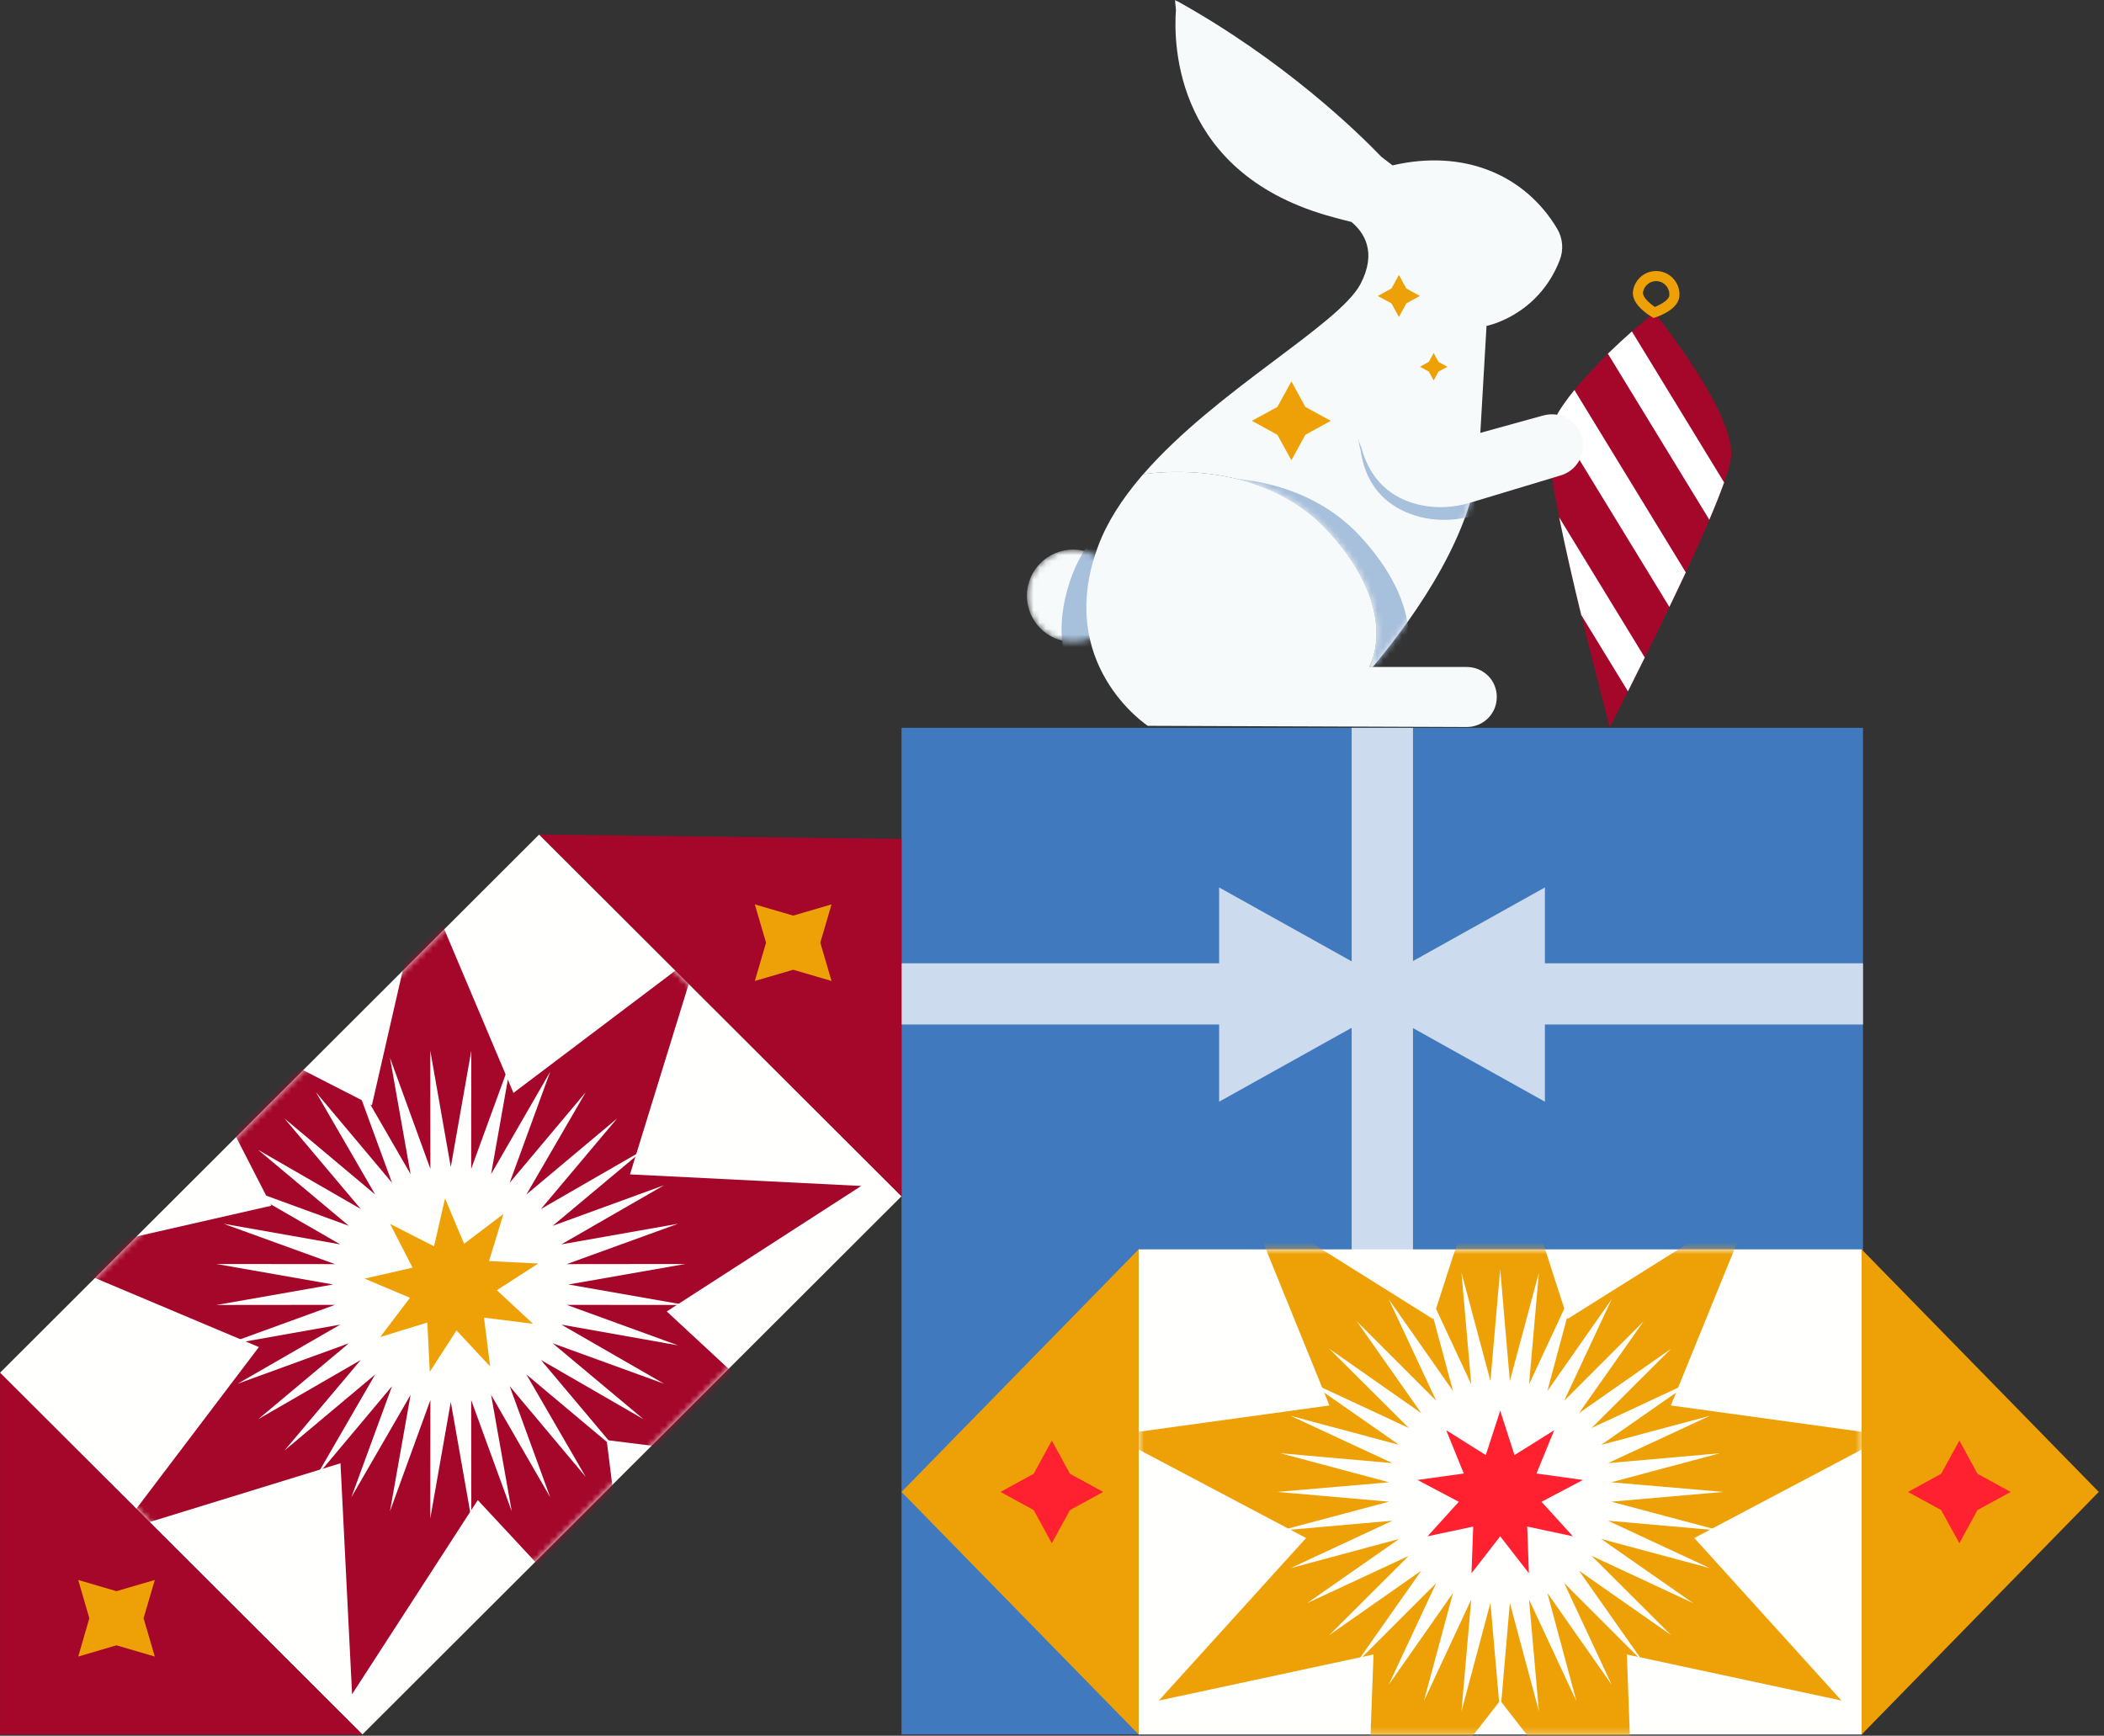
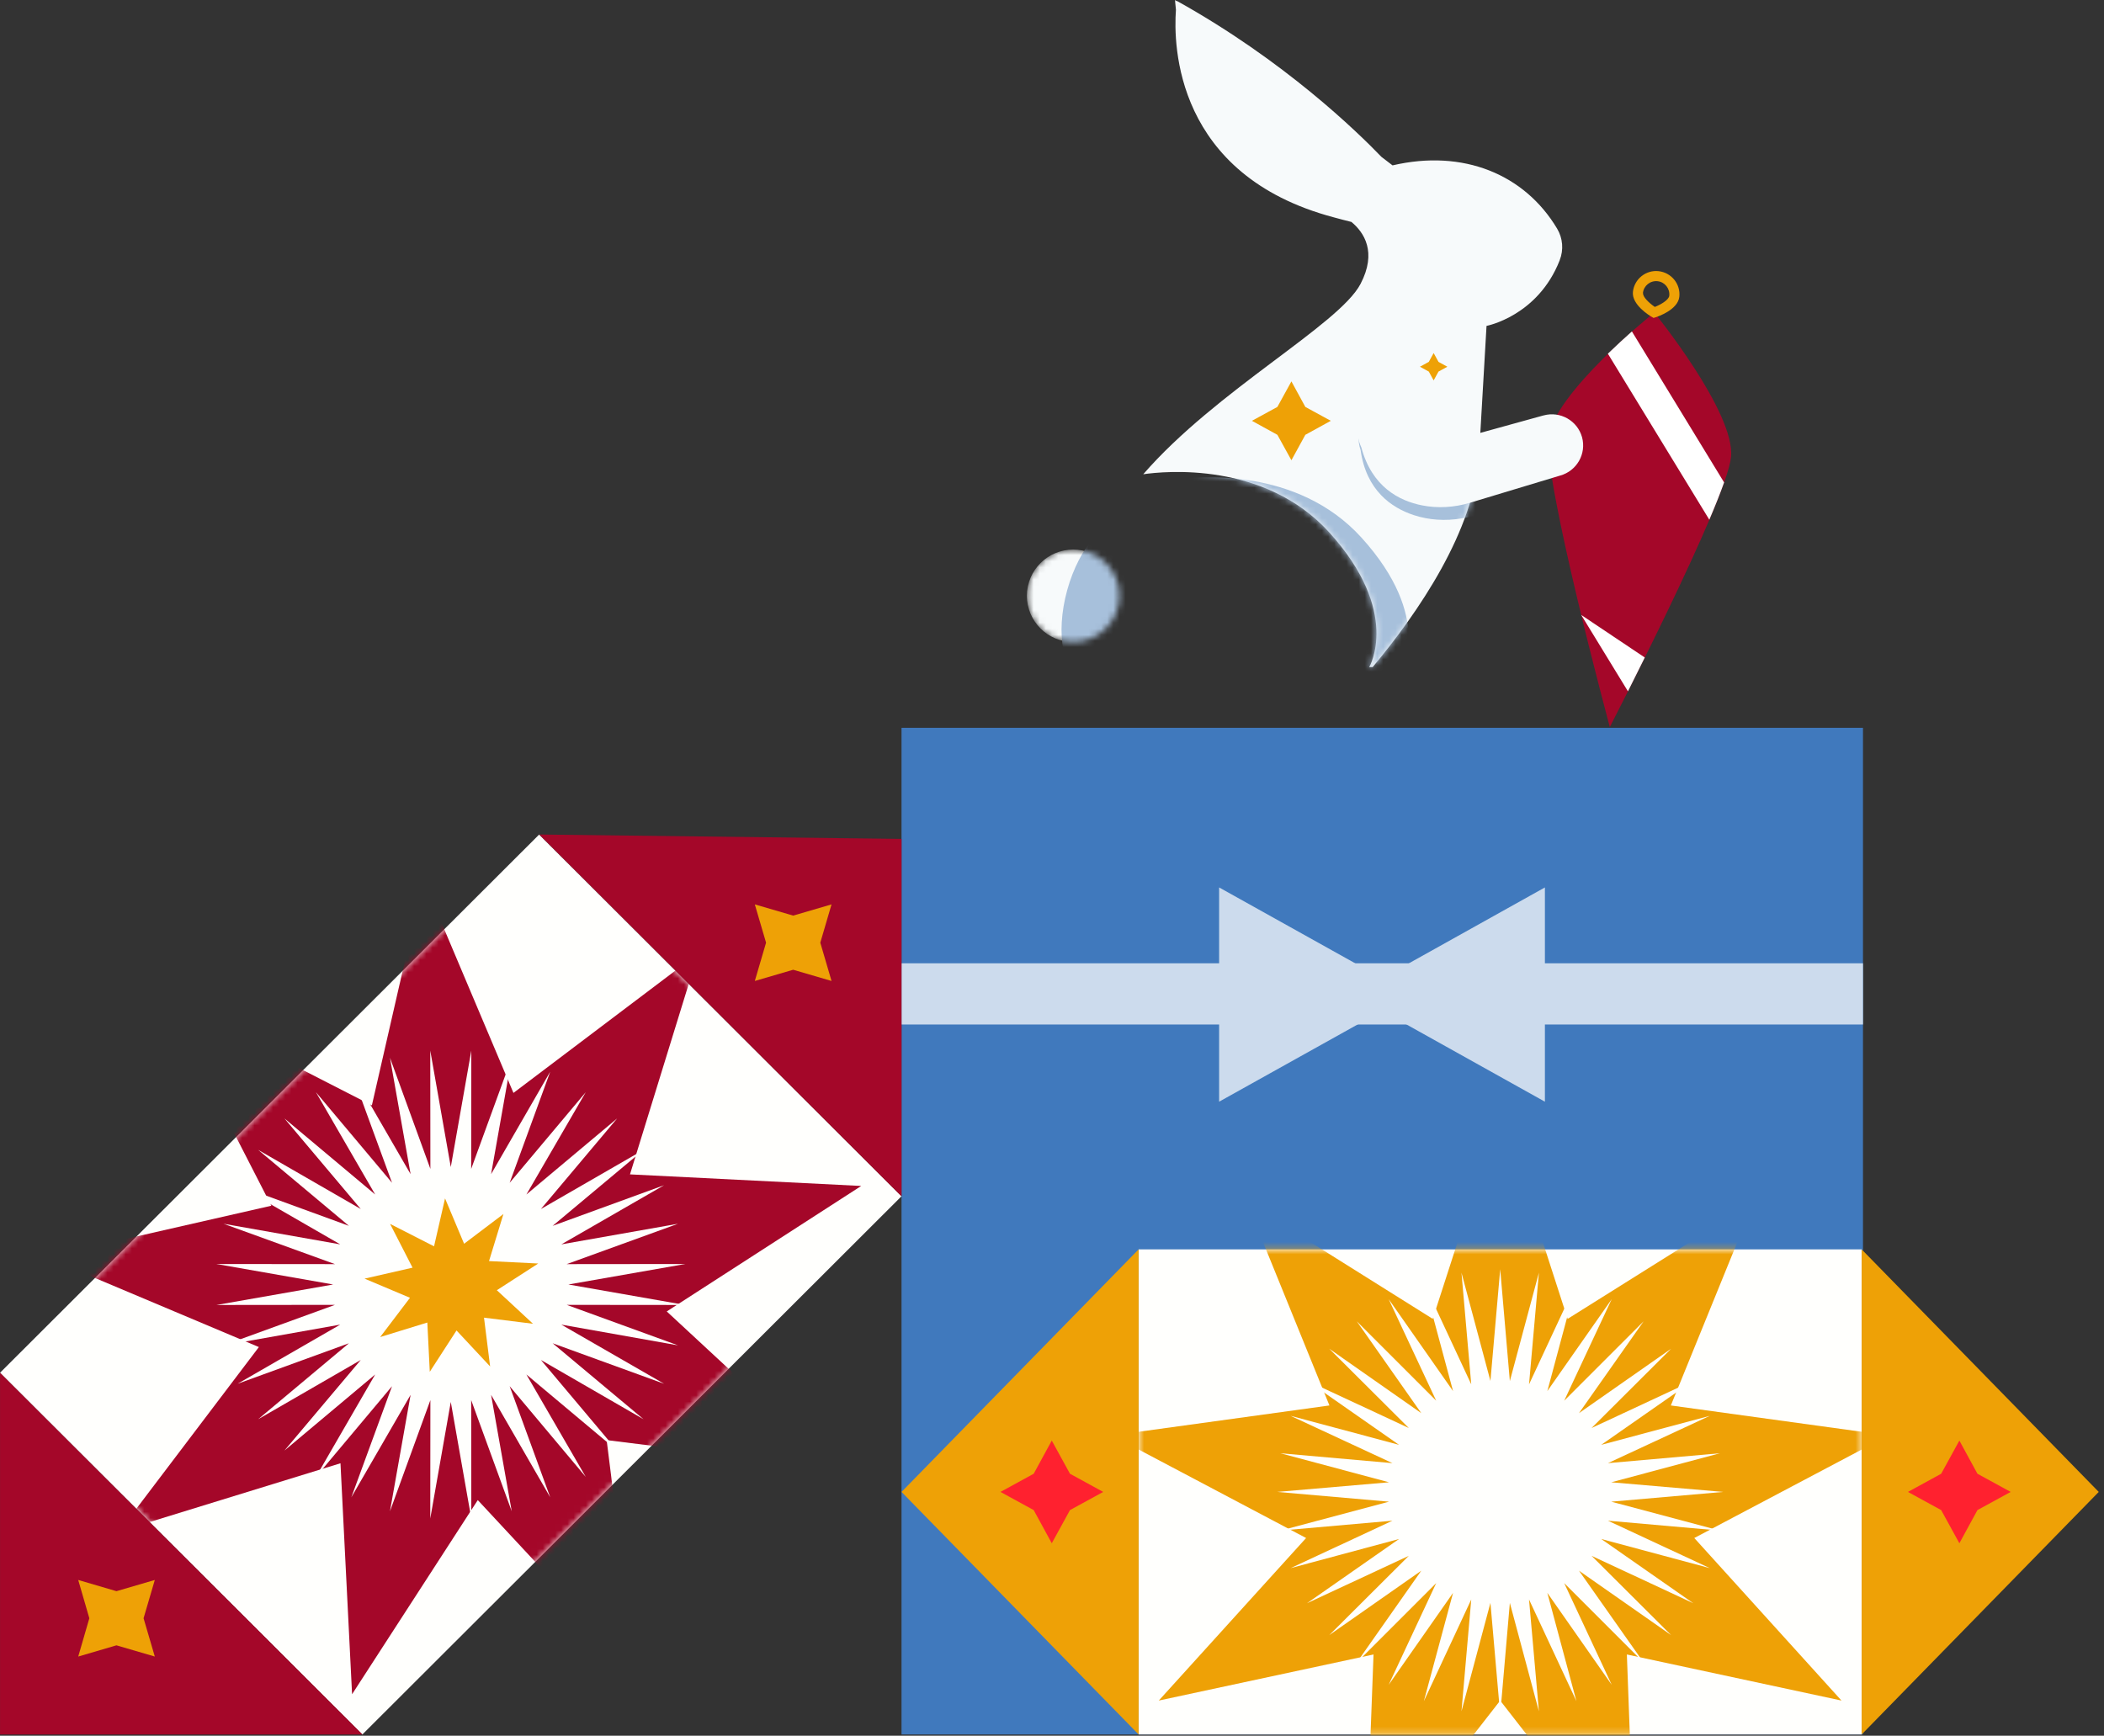
<svg xmlns="http://www.w3.org/2000/svg" width="343" height="283" viewBox="0 0 343 283" fill="none">
  <rect x="0" y="0" width="343" height="283" fill="#333333" stroke="none" />
  <path d="M252.444 71.368C251.67 78.606 262.437 118.532 262.437 118.532C262.437 118.532 281.42 81.785 282.194 74.548C282.968 67.311 269.685 50.958 269.685 50.958C269.685 50.958 253.218 64.149 252.444 71.386V71.368Z" fill="#A40729" />
  <path d="M269.263 51.66C268.928 51.467 265.99 49.693 266.202 47.585C266.43 45.495 268.313 43.984 270.389 44.212C272.482 44.441 273.995 46.32 273.767 48.393C273.538 50.501 270.283 51.607 269.914 51.73L269.562 51.836L269.245 51.642L269.263 51.66ZM267.855 47.761C267.785 48.428 268.876 49.429 269.773 50.044C270.793 49.64 272.06 48.885 272.13 48.217C272.254 47.04 271.391 45.969 270.213 45.846C269.034 45.723 267.961 46.584 267.838 47.761H267.855Z" fill="#EEA106" />
  <path d="M266.043 54.049L281.068 78.658C280.452 80.397 279.625 82.47 278.658 84.736L262.12 57.667C263.51 56.315 264.865 55.085 266.026 54.049H266.043Z" fill="white" />
-   <path d="M257.775 100.263C256.49 94.994 255.188 89.338 254.186 84.367L268.137 107.202C267.134 109.239 266.202 111.101 265.392 112.717L257.775 100.263Z" fill="white" />
-   <path d="M253.447 68.33C254.203 66.819 255.347 65.203 256.666 63.587L274.822 93.325C273.943 95.205 273.045 97.102 272.148 98.964L253.429 68.33H253.447Z" fill="white" />
+   <path d="M257.775 100.263L268.137 107.202C267.134 109.239 266.202 111.101 265.392 112.717L257.775 100.263Z" fill="white" />
  <path d="M254.266 42.438C250.695 51.554 242.338 53.135 242.338 53.135L241.124 74.073C240.403 86.492 231.167 99.912 223.778 108.765H223.215C223.215 108.765 228.51 99.807 216.687 86.791C206.167 75.215 189.858 76.814 186.375 77.323C198.25 63.64 218.288 52.977 221.79 46.303C224.516 41.103 222.37 37.889 220.312 36.185C219.379 35.956 218.429 35.711 217.409 35.429C191.564 28.544 191.283 7.342 191.705 1.598C191.582 0.58 191.564 0 191.564 0L191.846 0.211V0.141C209.422 9.907 221.385 21.605 225.203 25.575L227.015 26.963C238.556 24.275 248.549 28.421 253.844 37.274C254.777 38.837 254.935 40.734 254.266 42.42V42.438Z" fill="#F7FAFB" />
  <mask id="mask0_1235_1750" style="mask-type:luminance" maskUnits="userSpaceOnUse" x="167" y="89" width="16" height="16">
    <path d="M174.957 104.672C179.125 104.672 182.504 101.298 182.504 97.137C182.504 92.975 179.125 89.601 174.957 89.601C170.788 89.601 167.409 92.975 167.409 97.137C167.409 101.298 170.788 104.672 174.957 104.672Z" fill="white" />
  </mask>
  <g mask="url(#mask0_1235_1750)">
    <path d="M174.957 104.672C179.125 104.672 182.504 101.298 182.504 97.137C182.504 92.975 179.125 89.601 174.957 89.601C170.789 89.601 167.409 92.975 167.409 97.137C167.409 101.298 170.789 104.672 174.957 104.672Z" fill="#F7FAFB" />
    <path d="M186.97 99.793C188.948 92.629 187.642 86.021 184.055 85.034C180.467 84.046 175.956 89.054 173.978 96.218C172 103.381 173.305 109.989 176.893 110.977C180.48 111.964 184.992 106.957 186.97 99.793Z" fill="#A7C0DB" />
  </g>
  <mask id="mask1_1235_1750" style="mask-type:luminance" maskUnits="userSpaceOnUse" x="186" y="0" width="69" height="109">
    <path d="M254.266 42.438C250.695 51.554 242.338 53.135 242.338 53.135L241.124 74.073C240.403 86.492 231.167 99.912 223.778 108.765H223.215C223.215 108.765 228.51 99.807 216.687 86.791C206.167 75.215 189.858 76.814 186.375 77.323C198.25 63.639 218.288 52.977 221.79 46.303C224.516 41.103 222.37 37.889 220.312 36.185C219.379 35.956 218.429 35.711 217.409 35.429C191.564 28.544 191.283 7.342 191.705 1.598C191.582 0.58 191.564 0 191.564 0L191.846 0.211V0.141C209.422 9.907 221.385 21.605 225.203 25.575L227.015 26.963C238.556 24.275 248.549 28.421 253.844 37.274C254.777 38.837 254.935 40.734 254.266 42.42V42.438Z" fill="white" />
  </mask>
  <g mask="url(#mask1_1235_1750)">
    <path d="M249.27 114.526C249.27 117.232 247.089 119.41 244.379 119.41L192.374 119.216C192.374 119.216 177.05 109.151 184.316 89.829C185.777 85.948 188.187 82.259 191.16 78.746C191.318 78.552 191.477 78.359 191.635 78.184C195.119 77.692 211.445 76.076 221.948 87.651C233.771 100.685 228.475 109.626 228.475 109.626H244.379C245.734 109.626 246.948 110.17 247.845 111.049C248.725 111.927 249.27 113.156 249.27 114.509V114.526Z" fill="#A7C0DB" />
    <path d="M251.927 71.895L239.277 73.74C237.149 74.056 235.178 72.581 234.861 70.455C234.316 66.714 230.815 64.061 227.085 64.676C223.479 65.273 220.998 68.646 221.543 72.264C221.596 72.651 221.684 73.02 221.807 73.371C222.722 79.958 226.839 82.786 230.463 83.981C232.961 84.806 235.653 84.964 238.239 84.525L253.405 81.943C256.184 81.539 258.12 78.957 257.715 76.181C257.31 73.406 254.724 71.474 251.944 71.878L251.927 71.895Z" fill="#A7C0DB" />
  </g>
-   <path d="M244.01 113.649C244.01 116.354 241.828 118.532 239.119 118.532L187.114 118.339C187.114 118.339 171.79 108.274 179.056 88.951C180.516 85.07 182.926 81.381 185.9 77.868C186.058 77.674 186.216 77.481 186.375 77.306C189.858 76.814 206.185 75.198 216.688 86.773C228.51 99.807 223.215 108.748 223.215 108.748H239.119C240.474 108.748 241.687 109.292 242.585 110.171C243.464 111.049 244.01 112.278 244.01 113.631V113.649Z" fill="#F7FAFB" />
  <path d="M251.627 67.732L239.295 71.14C237.219 71.72 235.072 70.508 234.509 68.435C233.507 64.799 229.706 62.586 226.082 63.657C222.581 64.693 220.54 68.347 221.526 71.878C221.631 72.247 221.772 72.615 221.93 72.949C223.654 79.378 228.088 81.662 231.835 82.399C234.421 82.909 237.096 82.733 239.629 81.978L254.354 77.534C257.064 76.778 258.647 73.986 257.908 71.281C257.152 68.575 254.354 66.995 251.645 67.732H251.627Z" fill="#F7FAFB" />
  <path d="M210.53 62.182L208.243 66.345L204.091 68.611L208.243 70.894L210.53 75.04L212.799 70.894L216.951 68.611L212.799 66.345L210.53 62.182Z" fill="#EEA106" />
  <path d="M233.718 57.562L232.926 59.002L231.483 59.793L232.926 60.583L233.718 62.024L234.509 60.583L235.952 59.793L234.509 59.002L233.718 57.562Z" fill="#EEA106" />
-   <path d="M228.053 44.827L226.839 47.04L224.604 48.252L226.839 49.464L228.053 51.678L229.267 49.464L231.483 48.252L229.267 47.04L228.053 44.827Z" fill="#EEA106" />
  <path d="M303.71 118.665H146.97V282.794H303.71V118.665Z" fill="#4079BD" />
  <path d="M146.97 157.058V167.039H303.71V157.058H146.97Z" fill="#CCDBED" />
-   <path d="M230.348 118.665H220.352V282.674H230.348V118.665Z" fill="#CCDBED" />
  <path d="M251.855 161.989V144.691L225.31 159.503L198.745 144.691V162.327V179.624L225.31 164.812L251.855 179.624V161.989Z" fill="#CCDBED" />
  <path d="M87.894 136.067L0 223.823L59.07 282.8L146.964 195.044L87.894 136.067Z" fill="#FFFFFD" />
  <mask id="mask2_1235_1750" style="mask-type:luminance" maskUnits="userSpaceOnUse" x="0" y="136" width="147" height="147">
    <path d="M87.894 136.067L0 223.823L59.07 282.8L146.964 195.044L87.894 136.067Z" fill="white" />
  </mask>
  <g mask="url(#mask2_1235_1750)">
    <path d="M27.03 163.023L60.624 180.221L69.028 143.479L83.704 178.193L113.813 155.448L102.702 191.474L140.398 193.363L108.696 213.822L136.356 239.47L98.898 234.798L103.578 272.197L77.889 244.58L57.398 276.233L55.506 238.576L19.423 249.69L42.204 219.628L7.435 204.975L44.235 196.584L27.03 163.023Z" fill="#A40729" />
  </g>
  <path d="M0.007 282.794V223.823L59.091 282.794H0.007Z" fill="#A40729" />
  <path d="M146.97 136.778V195.053L87.906 136.062L146.97 136.778Z" fill="#A40729" />
  <path d="M46.366 182.349L61.162 194.755L51.503 178.074L63.91 192.846L57.278 174.734L66.936 191.435L63.571 172.447L70.162 190.58L70.143 171.294L73.488 190.282L76.834 171.294L76.814 190.58L83.425 172.447L80.06 191.435L89.698 174.734L83.087 192.846L95.493 178.074L85.815 194.755L100.611 182.349L88.184 197.121L104.912 187.478L90.096 199.865L108.257 193.244L91.51 202.887L110.528 199.527L92.386 206.108L111.702 206.088L92.665 209.428L111.702 212.768L92.386 212.749L110.528 219.349L91.51 215.97L108.257 225.612L90.096 219.011L104.912 231.398L88.184 221.735L100.611 236.508L85.815 224.101L95.493 240.802L83.087 226.01L89.698 244.123L80.06 227.422L83.425 246.409L76.814 228.277L76.834 247.582L73.488 228.575L70.143 247.582L70.162 228.277L63.571 246.409L66.936 227.422L57.278 244.123L63.91 226.01L51.503 240.802L61.162 224.101L46.366 236.508L58.812 221.735L42.084 231.398L56.88 219.011L38.739 225.612L55.466 215.97L36.449 219.349L54.61 212.749L35.294 212.768L54.311 209.428L35.294 206.088L54.61 206.108L36.449 199.527L55.466 202.887L38.739 193.244L56.88 199.865L42.084 187.478L58.812 197.121L46.366 182.349Z" fill="#FFFFFD" />
  <path d="M63.591 199.547L70.76 203.205L72.552 195.391L75.659 202.787L82.071 197.936L79.721 205.611L87.746 206.008L80.996 210.362L86.89 215.83L78.905 214.836L79.9 222.789L74.424 216.924L70.063 223.664L69.665 215.631L61.978 217.997L66.837 211.595L59.429 208.474L67.255 206.684L63.591 199.547Z" fill="#EEA106" />
  <path d="M12.752 257.603L18.984 259.432L25.237 257.603L23.405 263.846L25.237 270.089L18.984 268.26L12.752 270.089L14.564 263.846L12.752 257.603Z" fill="#EEA106" />
  <path d="M123.053 147.455L129.306 149.284L135.559 147.455L133.727 153.698L135.559 159.941L129.306 158.112L123.053 159.941L124.885 153.698L123.053 147.455Z" fill="#EEA106" />
  <path d="M303.491 203.702H185.622V282.794H303.491V203.702Z" fill="#FFFFFD" />
  <mask id="mask3_1235_1750" style="mask-type:luminance" maskUnits="userSpaceOnUse" x="185" y="203" width="119" height="80">
    <path d="M303.491 203.702H185.622V282.794H303.491V203.702Z" fill="white" />
  </mask>
  <g mask="url(#mask3_1235_1750)">
    <path d="M244.566 181.016L255.559 215.035L285.867 196.027L272.386 229.151L307.852 234.042L276.209 250.763L300.205 277.266L265.217 269.751L266.531 305.479L244.566 277.266L222.582 305.479L223.916 269.751L188.908 277.266L212.924 250.763L181.281 234.042L216.727 229.151L203.265 196.027L233.574 215.035L244.566 181.016Z" fill="#EEA106" />
  </g>
  <path d="M146.97 243.248L185.622 203.702V282.794L146.97 243.248Z" fill="#EEA106" />
  <path d="M342.144 243.248L303.491 282.794V203.702L342.144 243.248Z" fill="#EEA106" />
  <path d="M244.567 206.942L246.14 225.174L250.879 207.499L249.266 225.711L256.993 209.129L252.253 226.805L262.748 211.814L255.001 228.375L267.945 215.432L257.411 230.404L272.426 219.906L259.462 232.829L276.05 225.095L261.035 235.573L278.739 230.841L262.131 238.555L280.371 236.945L262.668 241.677L280.929 243.247L262.668 244.838L280.371 249.55L262.131 247.94L278.739 255.674L261.035 250.922L276.05 261.4L259.462 253.666L272.426 266.589L257.411 256.091L267.945 271.063L255.001 258.119L262.748 274.701L252.253 259.71L256.993 277.366L249.266 260.784L250.879 279.016L246.14 261.34L244.567 279.553L242.974 261.34L238.254 279.016L239.847 260.784L232.121 277.366L236.88 259.71L226.386 274.701L234.132 258.119L221.188 271.063L231.702 256.091L216.707 266.589L229.671 253.666L213.063 261.4L228.078 250.922L210.395 255.674L227.003 247.94L208.742 249.55L226.445 244.838L208.204 243.247L226.445 241.677L208.742 236.945L227.003 238.555L210.395 230.841L228.078 235.573L213.063 225.095L229.671 232.829L216.707 219.906L231.702 230.404L221.188 215.432L234.132 228.375L226.386 211.814L236.88 226.805L232.121 209.129L239.847 225.711L238.254 207.499L242.974 225.155L244.567 206.942Z" fill="#FFFFFD" />
-   <path d="M244.567 230.006L246.897 237.243L253.369 233.187L250.481 240.245L258.048 241.299L251.298 244.858L256.415 250.485L248.968 248.894L249.246 256.509L244.567 250.485L239.887 256.509L240.166 248.894L232.718 250.485L237.816 244.858L231.085 241.299L238.632 240.245L235.765 233.187L242.217 237.243L244.567 230.006Z" fill="#FF212F" />
  <path d="M171.463 234.877L174.43 240.285L179.847 243.248L174.43 246.21L171.463 251.618L168.516 246.21L163.1 243.248L168.516 240.285L171.463 234.877Z" fill="#FF212F" />
  <path d="M319.422 234.877L322.369 240.285L327.786 243.248L322.369 246.21L319.422 251.618L316.455 246.21L311.039 243.248L316.455 240.285L319.422 234.877Z" fill="#FF212F" />
</svg>